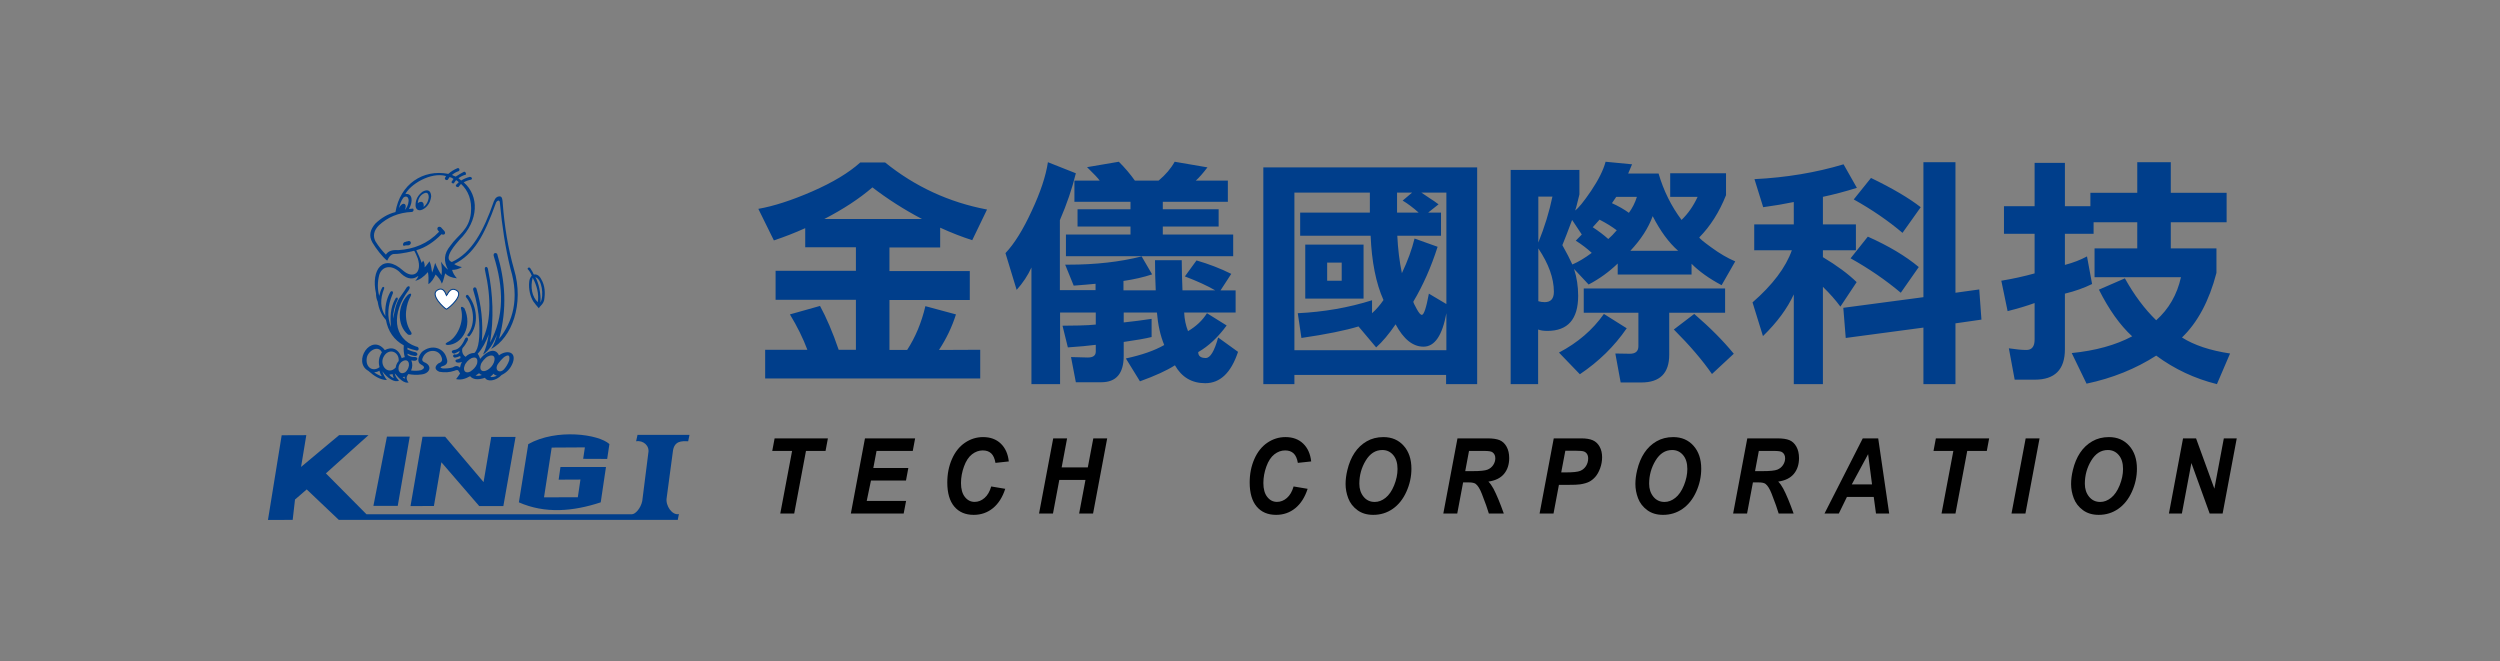
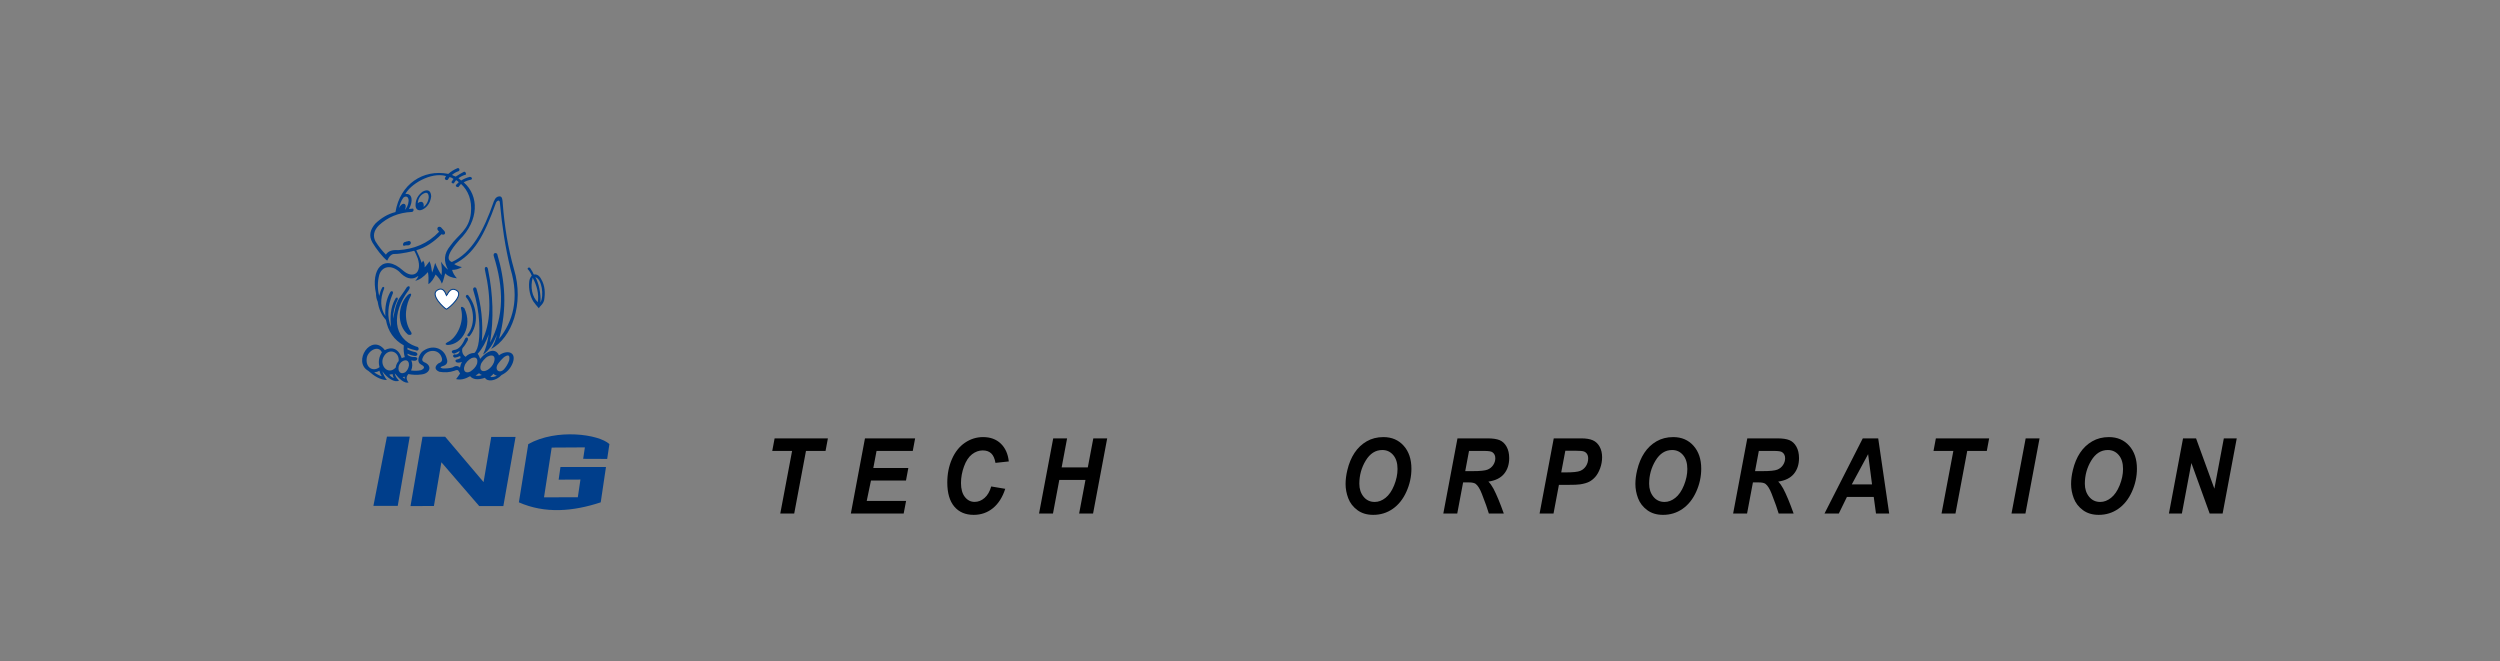
<svg xmlns="http://www.w3.org/2000/svg" version="1.1" id="圖層_1" x="0px" y="0px" width="1190.551px" height="314.841px" viewBox="0 263.524 1190.551 314.841" enable-background="new 0 263.524 1190.551 314.841" xml:space="preserve">
  <rect x="0" y="263.524" width="1190.551" height="314.841" fill="#808080" stroke="none" />
  <g>
    <polygon fill="#003E8B" points="184.268,471.447 195.128,471.447 189.411,504.435 177.826,504.435  " />
    <polygon fill="#003E8B" points="195.491,504.535 201.211,471.496 211.976,471.496 230.284,493.099 233.939,471.596 245.52,471.596    239.706,504.535 228.219,504.535 210.198,483.658 206.642,504.483  " />
    <path fill="#003E8B" d="M290.211,475.014l-1.057,7.059l-11.438-0.049l0.815-5.448l-15.811,0.097l-3.652,23.697l16.1-0.052   l1.251-8.42l-10.384,0.05l0.867-6.029h21.674l-2.5,16.829c-13.121,4.336-26.481,5.504-38.977,0l4.472-27.733   C265.026,467.476,285.211,470.297,290.211,475.014" />
-     <path fill="#003E8B" d="M161.344,511.093l-15.282-14.503l-5.575,4.819l-1.104,9.684l-11.775,0.046l6.535-40.339l11.726-0.048   l-2.5,15.136l18.119-15.136h13.983l-20.278,18.196l19.32,19.464h126.442c1.632,0,4.226-2.921,4.9-6.321l2.881-22.823   c0.723-3.501-2.448-6.179-5.812-5.591l0.671-3.066h24.75l-0.623,3.066c-3.075-0.15-6.731-0.296-7.306,4.961l-2.932,21.947   c-0.671,3.79,2.691,8.512,5.816,7.733l-0.531,2.774H161.344z" />
    <path fill="#003E8B" d="M257.356,407.596c0.406-3.904-0.932-9.854-2.452-12.072C257.995,396.168,259.221,404.335,257.356,407.596    M256.102,407.427c-2.714-2.455-3.646-7.146-2.42-11.67C255.692,399.582,256.712,403.546,256.102,407.427 M257.705,396.428   c-0.993-1.922-2.218-2.33-3.529-2.215c-0.379-0.933-0.932-1.896-1.664-2.977c-0.494-0.696-1.485-0.083-1.194,0.47   c0.527,0.493,1.253,1.484,1.926,3.091c-0.732,0.817-1.137,1.836-1.226,2.944c-0.377,3.415,0.525,7.056,1.957,9.333   c0.813,1.109,1.661,2.214,2.622,3.236c0.146-0.323,0.671-0.962,1.225-1.516c0.612-0.612,1.137-1.574,1.313-2.309   C259.687,402.997,259.6,399.611,257.705,396.428" />
    <path fill="#003E8B" d="M221.159,410.319c-0.992-0.963-2.011-0.994-1.546,0.525c1.574,6.214-2.157,13.821-6.588,15.686   c-1.136,0.675-1.108,1.141,0.203,1.311C220.081,427.524,225.156,418.949,221.159,410.319" />
    <path fill="#FFFFFF" d="M217.526,401.867c-3.392-2.198-4.771,2.67-4.872,2.631c-0.108-0.034-0.991-4.919-4.449-2.756   c-3.463,2.163,3.131,8.452,4.402,9.036C213.941,410.18,220.916,404.068,217.526,401.867" />
    <path fill="none" stroke="#003E8B" stroke-width="0.5" stroke-miterlimit="22.926" d="M217.526,401.867   c-3.392-2.198-4.771,2.67-4.872,2.631c-0.108-0.034-0.991-4.919-4.449-2.756c-3.463,2.163,3.131,8.452,4.402,9.036   C213.941,410.18,220.916,404.068,217.526,401.867z" />
    <path fill="#003E8B" d="M204.175,357.481c-0.291,2.33-1.224,3.613-2.449,4.605c0.409-2.567-1.225-3.033-2.799-1.805   c0.176-1.694,0.873-3.558,2.74-4.551C203.182,354.912,204.116,355.322,204.175,357.481 M205.342,356.984   c-0.177-3.236-2.187-3.268-4.141-2.155c-1.982,1.54-3.18,3.407-3.294,5.883c-0.263,2.687,1.602,4.025,4.46,1.898   C204.059,361.268,205.05,359.46,205.342,356.984" />
    <path fill="#003E8B" d="M194.017,378.469c-0.527-0.023-0.993,0.379-1.547,0.41c-0.961,0.904-0.583,2.157,0.438,1.543   c0.583-0.114,1.165-0.054,1.777-0.083C196.404,379.696,195.648,377.683,194.017,378.469 M195.736,421.609   c-4.287-6.301-1.867-14.113-0.379-16.623c1.137-2.01-0.148-1.975-1.254-0.874c-4.667,4.758-5.308,14.173,0.172,18.725   C195.357,423.271,196.579,422.925,195.736,421.609 M222.979,404.144c-0.643-0.615-1.372,0.202-1.081,0.842   c3.413,3.911,5.103,12.628,0.701,17.938c-0.174,0.639,0.205,0.9,1.02,0.695C228.341,417.816,227.087,409.331,222.979,404.144    M237.642,424.951c3.994-14.461,2.946-27.816-0.876-40.528c-0.726-0.789-2.128-0.411-1.575,1.219   c4.696,15.081,4.958,28.606-1.806,41.03c1.806-11.282,1.456-22.833-0.932-34.583c-0.178-2.187-2.041-1.75-1.49,0.146   c3.122,13.821,2.859,25.224-1.489,33.71c0.645-8.984-0.289-17.268-2.564-24.938c-0.464-1.165-1.837-0.608-1.571,0.56   c1.659,5.303,2.623,10.522,2.852,15.394c0.353,6.735-0.083,12.714-2.272,14.638c-1.661,0-3.062,0.671-4.198,1.863   c-0.992-0.695-1.428-1.512-1.574-2.415c-0.147-0.906-0.087-1.695,0.407-2.101c0.496-0.411,1.75-2.36,2.158-3.242   c0.584-1.515-0.671-1.975-1.254-0.872c-1.342,3.067-3.002,5.163-5.22,5.369c-1.838,0.288-1.05,1.835,0.204,1.689   c0.672-0.264,1.343-0.643,2.102-1.05c0.377-0.378,0.498-0.027,0,0.786c-0.703,0.701-1.43,0.872-2.07,0.643   c-0.992,0.261-0.932,1.397,0.173,1.575c0.906-0.115,1.693-0.407,2.422-0.759c0.204,0.172,0.261,0.495,0.204,0.963   c-0.525,0.35-1.108,0.582-1.661,0.669c-0.964,0.091-0.935,1.109,0,1.429c0.846,0.178,1.602,0,2.36-0.292   c-0.409,0.816-0.759,1.75-0.93,2.769c-0.967-1.019-2.162-0.987-3.443-0.146c-1.429,0.41-3.063,0.587-4.783,0.501   c-1.251-0.261-1.34-0.64-0.146-1.054c2.072-0.549,2.74-1.777,2.102-3.551c-1.254-5.373-7.292-7.092-11.842-3.269   c-1.837,2.097-2.534,4.954-0.407,6.032c1.982,0.992,1.748,1.841,0,2.661c-1.544,0.374-3.091,0.343-4.755,0.17   c0.699-1.571,0.762-3.209,0.118-4.84c0.644,0.174,1.311,0.232,1.896,0.174c1.488-0.493,1.108-1.689-0.146-1.776   c-1.313,0.173-2.421-0.268-3.527-0.937c0.027-0.229,0.027-0.435,0.027-0.639c0.993,0.611,2.509,1.021,3.646,1.104   c1.399-0.116,1.253-1.567-0.056-1.863c-1.284-0.231-2.511-0.67-3.705-1.255l0.03-0.845c1.427,0.64,2.973,1.074,4.489,1.397   c1.226-0.056,1.107-1.898-0.379-1.923c-11.079-3.818-11.896-15.837-3.498-26.917c1.078-1.63,0.059-2.447-1.022-1.22   c-1.109,1.86-2.363,3.438-3.38,4.982c-1.869,2.831-2.306,6.534-3.09,9.885c-0.031-2.885,0.727-6.178,2.154-8.921   c0.408-1.138-0.377-1.599-1.018-0.643c-2.509,4.345-2.54,8.925-2.102,13.591c-2.043-5.077-1.515-10.326,0.671-15.574   c0.904-1.572-0.64-2.155-1.194-0.785c-1.719,3.178-2.452,6.877-2.158,11.082c-2.421-3.704-2.597-8.05-0.642-12.977   c0.409-0.876-0.523-1.255-0.906-0.524c-0.697,1.282-1.078,2.565-1.396,3.908c-0.875-3.355-0.82-6.676,0-9.941   c1.251-4.145,5.567-5.101,9.504-1.635c2.83,3.088,5.833,4.43,9.156,2.038c-0.319,0.904-0.789,1.666-1.514,2.333   c1.953-0.375,3.934-1.749,6.063-4.138c0.352,1.923,0.321,3.73,0.206,5.743c1.397-0.847,2.475-2.451,3.44-4.578   c1.164,1.167,2.361,2.476,2.974,4.342c0.702-1.046,1.049-3.234,1.604-4.923c1.338,1.426,3.235,2.155,5.568,2.361   c-1.02-1.141-1.835-2.361-2.303-4c1.575,0,3.15-0.347,4.694-1.338c-1.369-0.292-2.625-0.73-3.675-1.43   c9.42-4.693,14.203-13.414,19.771-28.842c0.261-1.192,2.014-2.447,2.014-0.024c0.991,10.668,2.564,21.137,5.042,31.197   C247.411,405.792,244.259,416.728,237.642,424.951 M213.349,391.971c-1.279-1.048-2.387-2.334-3.321-3.843   c0.348,2.386,0.523,4.545,0.233,6.409c-1.166-1.69-2.157-3.676-3.034-5.828c-0.407,1.572-0.873,3.263-1.457,4.607   c-0.234-1.756-0.467-3.679-1.225-5.365c-0.816,0.987-1.458,2.152-2.335,2.91c0.12-1.165-0.056-2.27-0.698-3.205l-0.699,1.053   c-0.697-2.103-1.633-4.145-2.566-6.011c4.434-1.28,8.399-3.964,12.015-7.637c1.34,0.641,2.156-0.351,1.399-1.459l-1.691-1.864   c-1.167-0.647-1.982,0.233-1.575,1.223l0.701,0.933c-5.425,5.712-12.014,8.282-19.479,8.748c-2.858-0.236-4.838,0.47-5.833,2.159   c-1.865-1.926-3.558-4.025-5.016-6.415c-1.283-2.51-0.756-5.132,1.634-7.524c4.082-3.793,9.214-6.124,15.807-6.416   c0.987-0.173,0.932-1.808,0.172-1.574l-1.633,0.177c2.158-3.793,1.574-7.643-1.69-7.117c2.213-4.49,12.01-10.672,19.359-8.575   l-0.521,0.932c-0.294,0.758,0.93,1.345,1.398,0.758l0.815-1.221c0.76,0.175,1.4,0.526,1.869,0.936l-0.876,1.225   c-0.233,0.583,0.174,0.932,0.989,0.873l1.111-1.576c0.464,0.292,0.93,0.641,1.28,0.994l-1.341,1.342   c-0.233,0.581,0.12,0.929,1.109,1.048c0.41-0.528,0.817-1.048,1.283-1.576c3.444,3.151,5.308,7.758,4.725,13.818   c-0.876,8.228-6.185,10.441-9.743,15.577C211.253,384.449,211.253,387.951,213.349,391.971 M194.603,359.172   c-0.176,2.094-0.934,3.38-1.81,4.342c1.431-3.296-1.222-4.113-2.797-0.908c0.409-1.721,0.991-3.435,2.069-4.923   C193.058,356.747,194.603,356.866,194.603,359.172 M194.748,437.605c-0.264,1.546-0.932,2.478-1.75,3.182   c-1.516,0.841-2.564,0.524-3.147-0.904c-0.262-1.43,0.028-2.745,1.136-3.823C192.998,434.341,194.952,434.983,194.748,437.605    M189.851,435.475c-0.611,0.525-1.401,2.188-1.373,3.037c-3.585,3.907-7.754-0.849-5.946-4.782   C184.893,428.832,190.287,430.929,189.851,435.475 M185.418,441.924l1.546-0.233c0.055,0.553,0.206,1.134,0.554,1.862   C187.049,443.521,185.446,442.302,185.418,441.924 M191.747,443.085l0.988-0.144v0.96L191.747,443.085z M221.253,437.695   c0.38-1.312,1.896-2.945,3.237-3.589c2.013-0.848,3.323-0.031,2.684,2.685c-0.614,1.606-1.777,2.708-3.209,3.672   C221.778,441.599,220.293,440.11,221.253,437.695 M226.446,442.385l1.718-1.133c0.322,0.438,0.789,0.64,1.311,0.844   C228.458,442.508,227.465,442.591,226.446,442.385 M228.979,437.167c0.148-1.02,2.161-3.321,3.239-3.846   c2.128-1.11,4.171-0.526,2.973,2.857c-0.729,1.746-1.777,2.682-2.855,3.411C229.711,441.169,228.108,439.851,228.979,437.167    M233.53,442.973l1.546-1.484c0.348,0.521,0.847,0.841,1.488,0.841C236.213,442.883,234.054,443.324,233.53,442.973 M236.62,437.9   c0.235-1.193,3.093-4.287,3.937-4.642c1.837-1.013,2.275-0.319,1.926,1.897c-0.671,1.896-1.575,3.207-2.509,4.288   C238.136,441.374,235.895,440.083,236.62,437.9 M181.861,431.307c-1.34,2.1-1.838,4.437-1.11,7.056   c-2.975,2.363-6.676,0.354-6.121-4.106C174.921,430.755,180.111,427.545,181.861,431.307 M178.188,440.787   c0.844-0.031,1.719-0.207,2.477-0.731c0.261,0.909,0.555,1.753,1.137,2.598C181.395,442.799,178.45,441.192,178.188,440.787    M244.786,391.765c-2.916-10.261-4.548-20.614-5.365-31.259c-0.087-1.334-0.146-3.348-1.257-3.439   c-1.254-0.114-2.241,0.495-3.001,2.393c-4.899,14.169-10.586,24.583-20.003,28.839c-4.491-1.66,2.228-8.86,3.616-10.529   c9.416-9.242,9.416-21.05,2.067-27.407c0.994-0.616,2.22-1.05,3.619-1.317c0.61-0.553,0.175-1.28-0.729-1.307   c-1.575,0.435-2.947,0.99-4.113,1.745c-0.466-0.403-0.904-0.782-1.311-1.079c0.875-0.667,2.07-1.31,3.527-1.717   c0.322-0.438-0.204-1.607-0.933-1.342c-1.399,0.731-2.681,1.488-3.875,2.274c-0.76-0.205-1.198-0.524-1.782-0.786   c0.904-0.789,1.985-1.398,3.236-1.839c0.672-0.467,0.234-1.604-0.581-1.399c-1.751,0.727-3.178,1.635-4.402,2.74   c-11.987-2.36-22.98,4.872-25.166,18.168c-3.762,0.963-6.851,2.89-9.565,5.48c-2.45,2.83-3.293,5.771-1.428,9.013   c1.661,2.827,4.752,6.909,7.029,8.658c1.017-2.188,2.156-3.265,3.526-3.179c3.091,0.029,8.864-1.366,9.246-1.516   c0.378-0.146,1.837,3.735,1.837,3.735c2.154,6.965-2.276,9.827-7.03,5.689c-9.416-8.495-15.452-0.47-12.888,10.873   c0,1.369,0.205,2.681,0.816,3.964c0.496,3.472,1.838,6.386,3.907,8.66c0.994,5.452,3.851,9.538,8.514,12.132   c-0.174,1.923-0.026,3.818,0.467,5.599c-0.614,0.086-1.078,0.264-1.457,0.524c-1.604-4.959-5.016-5.546-8.048-3.881   c-6.534-8.425-15.513,5.63-7.901,9.854c2.801,2.512,5.743,4.355,8.891,4.407c-1.021-1.284-1.66-2.709-2.185-4.169   c2.538,3.411,5.744,5.424,7.961,4.492c-0.758-0.964-1.603-1.461-2.041-3.557c2.331,2.941,4.546,4.835,6.561,4.43   c-1.168-1.545-1.168-2.855-0.061-4.055c1.866,0.383,3.91,0.524,6.328,0.178c4.025-0.498,5.279-4.231,1.107-5.867   c-0.904-0.494-1.076-1.16-0.61-2.063c1.601-4.115,7.376-4.435,8.862-0.526c0.73,1.571,0.322,2.648-1.284,3.123   c-1.951,1.422-2.097,3.087,0.351,4.077c2.421,0.412,4.842,0.322,7.173-0.497c2.13-0.903,1.837,0.174,2.686,1.291   c-0.556,0.841-1.17,1.744-1.897,2.681c1.952,0.518,4.199,0.052,6.676-1.374c1.281,1.516,3.529,1.954,7.085,0.757   c1.052,2.016,5.163,1.633,7.929-1.341c2.248-1.104,4.172-2.83,5.312-5.831c1.924-5.482-3.091-6.155-6.591-3.498   c-1.662-3.793-5.687-2.245-8.952,1.658c-0.349-1.077-0.729-1.863-1.195-2.42c2.214-2.393,3.906-5.565,5.278-9.273   c-0.555,3.677-1.4,6.973-2.738,9.656c2.971-1.898,5.04-5.451,6.674-9.656c-0.525,2.573-1.428,4.903-2.801,7   C243.704,424.455,249.742,408.331,244.786,391.765" />
  </g>
-   <path fill="#003E8B" d="M997.008,369.38v5.494h-13.659v14.804c3.944-1.034,7.444-2.391,10.526-4.042l2.417,13.141  c-3.751,1.855-8.074,3.403-12.943,4.591v26.485c0,9.657-4.753,14.478-14.317,14.478h-9.599l-2.772-14.929  c3.468,0.526,6.235,0.785,8.33,0.785c2.603,0,3.928-1.628,3.928-4.925v-17.416c-3.786,1.37-8.061,2.641-12.855,3.843l-2.996-14.484  c5.465-0.897,10.775-2.065,15.852-3.478v-18.854h-14.587v-13.138h14.587v-20.64h14.431v20.64h12.139v-6.395h22.317v-14.57h15.969  v14.57h26.587v14.039h-26.587v12.445h21.743v11.662c-3.468,13.333-8.967,23.587-16.413,30.759c5.773,3.656,13.39,6.199,22.896,7.623  l-6.255,14.588c-10.561-2.615-20.201-7.137-28.917-13.578c-9.792,6.282-20.834,10.747-33.171,13.354l-7.059-14.575  c11.316-1.126,20.93-3.798,28.78-7.962c-5.789-5.323-11.059-12.721-15.832-22.235l12.371-5.381  c4.405,7.925,9.369,14.59,14.91,19.966c6.024-5.376,9.947-12.213,11.795-20.51h-41.154v-13.709h20.337V369.38H997.008z   M854.233,359.734c-4.312,0.906-9.179,1.72-14.564,2.462l-4.155-13.358c15.086-0.752,29.248-3.108,42.423-7.066l6.35,11.216  c-5.774,1.795-11.161,3.213-16.183,4.272v13.123h15.718v12.338h-15.718v3.273c6.716,4.025,12.065,7.986,16.067,11.887l-7.735,11.66  c-2.31-3.136-5.104-6.275-8.332-9.424v46.339h-13.87v-42.73c-3.079,6.706-7.964,13.348-14.68,19.858l-4.966-16.049  c9.544-8.319,15.799-16.578,18.725-24.814h-17.916v-12.338h18.837V359.734z M878.976,424.467l-1.159-14.359l38.155-5.06v-64.276  h15.256v62.165l11.333-1.573l1.041,14.365l-12.374,1.781v28.948h-15.256v-26.925L878.976,424.467z M906.007,374.414  c-6.775-5.744-14.525-11.058-23.22-15.92l8.215-10.226c10.077,4.864,17.984,9.51,23.684,13.928L906.007,374.414z M905.193,402.936  c-7.227-6.07-15.211-11.533-23.909-16.396l8.215-10.324c9.925,4.423,18.023,9.257,24.257,14.478L905.193,402.936z M787.05,366.457  c-2.075,5.682-5.637,11.182-10.64,16.5h22.761C794.729,379.071,790.686,373.566,787.05,366.457 M744.03,380.264  c2.021,3.597,3.601,6.66,4.752,9.208c2.851-1.208,5.948-3.048,9.234-5.52c-2.134-2.013-4.692-3.958-7.598-5.816l2.864-2.932  l-4.614-6.952C746.664,373.623,745.128,377.638,744.03,380.264 M732.583,381.825v25.144c0.926,0.282,1.945,0.44,3.021,0.44  c2.927,0,4.386-1.634,4.386-4.934C739.989,396.031,737.508,389.16,732.583,381.825 M739.299,357.137h-6.716v21.891  C735.603,371.543,737.836,364.251,739.299,357.137 M767.64,360.281c2.999,1.341,5.693,2.869,8.079,4.594  c1.691-2.318,2.961-4.864,3.81-7.614h-9.831L767.64,360.281z M758.496,371.736c2.832,1.859,5.313,3.732,7.392,5.606  c1.232-1.055,2.593-2.425,4.043-4.15c-2.389-1.796-5.12-3.487-8.196-5.06L758.496,371.736z M750.056,363.779  c1.532-0.989,4.076-4.096,7.635-9.329c3.56-5.305,5.867-9.942,6.926-13.9l12.602,1.222l-1.847,4.379h14.47  c2.385,8.164,6.021,15.514,10.946,22.102c3.116-2.989,5.652-6.66,7.654-10.992H795.38v-11.219h26.589v10.43  c-3.234,8.087-7.465,14.77-12.718,20.089c0,0.44,1.927,2.05,5.773,4.824c3.848,2.836,7.638,5.04,11.331,6.616l-6.483,11.336  c-5.929-3.139-10.699-6.559-14.314-10.206v5.146h-35.17v-5.265c-4.078,3.953-8.694,7.296-13.852,10l-6.944-7.422  c1.307,4.042,1.964,8.299,1.964,12.792c0,11.139-4.892,16.72-14.683,16.72c-1.787,0-3.233-0.216-4.387-0.665v26.02h-13.08V344.46  h32.746v11.67C750.976,361.072,750.285,363.62,750.056,363.779 M815.275,441.638c-4.561-6.594-10.604-13.65-18.164-21.201  l9.717-7.413c7.639,6.588,13.907,12.913,18.834,18.96L815.275,441.638z M794.918,432.453c0,8.814-4.441,13.213-13.295,13.213h-9.831  l-2.537-13.797l6.945,0.115c2.673,0,4.039-1.193,4.039-3.579v-15.936H754.21v-11.57h67.316v11.57h-26.608V432.453z M774.678,419.857  c-5.864,8.548-13.295,15.839-22.318,21.891l-9.946-10.321c8.965-4.709,16.082-10.842,21.396-18.402L774.678,419.857z   M638.946,388.567h-6.923v8.638h6.923V388.567z M621.591,380.024h27.763v25.694h-27.763V380.024z M688.795,408.316v-53.081h-11.929  c1.33,0.895,2.692,1.83,4.176,2.816c1.311,0.814,2.655,1.745,4.021,2.785l-4.962,3.938h6.134v11.006h-20.815  c0.309,6.429,1.04,12.365,2.192,17.827c2.79-5.897,4.792-11.398,6.024-16.486l10.984,3.929c-3.078,9.643-6.945,18.359-11.563,26.129  c0,0.385,0.521,1.539,1.616,3.489c1.019,1.873,1.828,2.799,2.425,2.799c0.998,0,2.113-3.36,3.364-10.1L688.795,408.316z   M677.907,428.619c-5.082,0-9.503-3.559-13.294-10.655c-3.157,4.64-6.235,8.29-9.256,11.001l-8.41-9.983  c-6.347,1.931-15.407,3.774-27.184,5.485l-1.731-11.787c12.411-0.593,24.186-2.645,35.364-6.17v6.17  c2.002-1.781,3.826-3.881,5.446-6.274c-3.563-7.931-5.601-18.14-6.121-30.625h-33.553v-11.006h33.187v-9.539h-35.934v75.058h72.373  v-17.613C686.853,423.306,683.218,428.619,677.907,428.619 M667.979,359.058l4.501-3.823h-7.177v9.539h10.293  C672.905,362.369,670.362,360.471,667.979,359.058 M601.621,343.228h101.835v103.229h-14.797v-4.369h-72.237v4.369h-14.801V343.228z   M581.245,401.805h7.181v10.549h-24.502c0.132,3.219,0.777,6.17,1.834,8.868c3.946-2.324,6.938-5.178,9.017-8.543l9.379,5.845  c-4.088,5.601-8.611,9.84-13.545,12.677c0,1.873,1.211,2.813,3.599,2.813c2.146,0,4.118-3.254,5.896-9.77l9.475,6.842  c-3.317,9.955-8.502,14.924-15.603,14.924c-6.409,0-11.215-2.84-14.447-8.527c-3.85,2.471-9.419,5.015-16.661,7.632l-6.703-10.886  c7.625-1.653,13.722-3.785,18.262-6.4c-1.855-4.484-2.999-9.63-3.473-15.476h-15.822v4.72c2.308-0.241,4.538-0.494,6.697-0.786  c2.537-0.393,4.748-0.676,6.588-0.917v8.649c-3.013,0.742-7.438,1.522-13.285,2.348v6.619c0,8.377-3.546,12.568-10.64,12.568H512.34  l-2.299-11.992l7.967,0.216c2.55,0,3.82-0.934,3.82-2.812v-3.23c-3.308,0.438-7.744,0.834-13.295,1.227l-2.549-10.329  c2.869,0,5.551-0.04,8.101-0.111c3.308-0.081,5.889-0.23,7.744-0.44v-5.73h-17v34.103h-13.639v-55.534  c-1.69,3.742-4.042,7.298-7.041,10.646l-5.33-17.497c4.24-4.484,8.406-11.187,12.496-20.09c4.166-8.886,6.743-16.647,7.725-23.212  l13.301,5.27c-1.769,7.258-4.3,14.703-7.607,22.326v33.322h16.99v-3.019c-1.308,0.143-2.942,0.293-4.86,0.437  c-2.085,0.158-3.934,0.302-5.548,0.451l-4.062-9.996h1.636c12.783,0,24.394-1.298,34.783-3.928l4.983,8.552  c-4.008,1.347-8.561,2.391-13.638,3.133v4.484h15.37c-0.238-4.868-0.352-9.65-0.352-14.369h12.725c0,1.878,0.036,4.234,0.114,7.077  c0.078,3.052,0.154,5.489,0.242,7.292h15.602c-3.701-2.166-8.524-4.375-14.458-6.636l5.541-7.618  c5.944,1.729,11.446,3.852,16.547,6.401L581.245,401.805z M553.748,359.625v3.567h26.596v8.204h-26.596v3.809h33.519v10.316h-79.644  v-10.316h30.743v-3.809h-25.218v-8.204h25.218v-3.567h-26.705V349.52h12.035c-0.79-1.125-2.792-3.253-6.025-6.392l15.135-2.578  c2.866,2.831,5.403,5.831,7.639,8.97h11.322c3.316-2.774,5.857-5.759,7.638-8.97l15.612,2.678c-2.233,2.923-4.092,5.017-5.544,6.292  h15.258v10.105H553.748z M415.463,352.763c-6.154,5.308-13.792,10.339-22.893,15.043h46.481  C430.654,363.39,422.783,358.379,415.463,352.763 M466.803,430.096v13.667H364.382v-13.667h20.105  c-2.078-5.549-4.856-11.149-8.31-16.846l14.335-4.035c3.054,5.61,6.048,12.56,8.883,20.881h8.209v-23.813H369.35v-13.793h38.255  v-11.216h-24.146v-9.099c-4.778,2.171-9.744,4.111-14.92,5.84l-7.407-15.028c7.329-1.286,15.891-4.05,25.686-8.313  c9.782-4.273,17.393-8.858,22.885-13.794h11.783c14.255,11.513,30.445,19.006,48.56,22.427l-7.049,14.599  c-4.928-1.571-10.015-3.559-15.269-5.96v9.438h-24.154v11.227h38.257v13.794h-38.257v23.781h8.416  c3.956-6.061,6.842-13.012,8.698-20.861l14.555,3.925c-1.858,5.898-4.543,11.545-8.09,16.936L466.803,430.096z" />
  <g>
    <path d="M378.222,508.076h-6.636l5.625-29.81h-9.448l1.121-5.981h25.378l-1.121,5.981h-9.316L378.222,508.076z" />
    <path d="M405.191,508.076l6.724-35.791h23.884l-1.121,5.981H417.43l-1.538,8.13h16.677l-1.121,5.981h-16.677l-2.021,9.717h18.743   l-1.143,5.981H405.191z" />
    <path d="M472.041,495.185l6.68,1.123c-1.304,4.021-3.259,7.092-5.867,9.217c-2.607,2.123-5.662,3.186-9.163,3.186   c-3.94,0-7.021-1.318-9.239-3.955c-2.22-2.637-3.329-6.461-3.329-11.475c0-4.068,0.743-7.792,2.23-11.17   c1.486-3.377,3.548-5.96,6.185-7.751c2.637-1.79,5.508-2.686,8.613-2.686c3.486,0,6.306,1.038,8.459,3.112   c2.153,2.076,3.42,4.904,3.801,8.484l-6.35,0.684c-0.352-2.083-1.029-3.593-2.032-4.529c-1.004-0.936-2.34-1.403-4.01-1.403   c-1.831,0-3.542,0.619-5.13,1.855c-1.59,1.237-2.86,3.17-3.813,5.798c-0.952,2.629-1.428,5.254-1.428,7.874   c0,2.865,0.619,5.078,1.857,6.641c1.237,1.563,2.779,2.344,4.625,2.344c1.714,0,3.285-0.618,4.713-1.855   C470.272,499.442,471.338,497.611,472.041,495.185z" />
    <path d="M516.918,492.085h-12.458l-3.01,15.991h-6.636l6.746-35.791h6.614l-2.593,13.818h12.458l2.615-13.818h6.614l-6.724,35.791   h-6.636L516.918,492.085z" />
-     <path d="M616.042,495.185l6.68,1.123c-1.305,4.021-3.26,7.092-5.867,9.217c-2.607,2.123-5.662,3.186-9.162,3.186   c-3.941,0-7.021-1.318-9.24-3.955s-3.329-6.461-3.329-11.475c0-4.068,0.743-7.792,2.231-11.17c1.486-3.377,3.547-5.96,6.184-7.751   c2.637-1.79,5.508-2.686,8.613-2.686c3.486,0,6.307,1.038,8.461,3.112c2.152,2.076,3.42,4.904,3.801,8.484l-6.35,0.684   c-0.352-2.083-1.029-3.593-2.033-4.529c-1.004-0.936-2.34-1.403-4.01-1.403c-1.832,0-3.541,0.619-5.131,1.855   c-1.59,1.237-2.859,3.17-3.813,5.798c-0.951,2.629-1.428,5.254-1.428,7.874c0,2.865,0.619,5.078,1.857,6.641   c1.236,1.563,2.779,2.344,4.625,2.344c1.713,0,3.285-0.618,4.713-1.855C614.272,499.442,615.339,497.611,616.042,495.185z" />
    <path d="M640.792,494.038c0-2.115,0.285-4.346,0.856-6.689c0.747-3.141,1.886-5.867,3.417-8.179c1.53-2.311,3.461-4.139,5.789-5.48   c2.33-1.344,4.98-2.015,7.955-2.015c3.983,0,7.203,1.376,9.656,4.126c2.454,2.751,3.681,6.396,3.681,10.938   c0,3.776-0.799,7.431-2.396,10.962c-1.597,3.532-3.765,6.25-6.504,8.154s-5.837,2.856-9.294,2.856   c-3.003,0-5.522-0.757-7.559-2.271s-3.479-3.39-4.329-5.628C641.216,498.575,640.792,496.317,640.792,494.038z M647.339,493.891   c0,2.458,0.674,4.517,2.021,6.177s3.121,2.49,5.318,2.49c1.786,0,3.504-0.655,5.152-1.965c1.647-1.311,3.01-3.297,4.087-5.957   c1.076-2.662,1.614-5.253,1.614-7.776c0-2.815-0.681-5.025-2.043-6.628c-1.362-1.604-3.098-2.405-5.207-2.405   c-3.238,0-5.871,1.677-7.899,5.029C648.353,486.21,647.339,489.887,647.339,493.891z" />
    <path d="M693.973,508.076h-6.636l6.745-35.791h14.305c2.461,0,4.376,0.281,5.746,0.842c1.369,0.563,2.476,1.592,3.317,3.089   c0.843,1.498,1.264,3.313,1.264,5.444c0,3.044-0.82,5.555-2.461,7.531c-1.641,1.979-4.124,3.203-7.448,3.675   c0.849,0.847,1.647,1.962,2.395,3.345c1.479,2.8,3.127,6.755,4.943,11.865h-7.119c-0.57-2.018-1.691-5.167-3.361-9.448   c-0.908-2.311-1.875-3.865-2.9-4.663c-0.63-0.472-1.729-0.708-3.296-0.708h-2.702L693.973,508.076z M697.774,487.885h3.516   c3.561,0,5.922-0.235,7.087-0.708c1.164-0.472,2.076-1.212,2.735-2.222c0.659-1.009,0.988-2.066,0.988-3.174   c0-1.302-0.476-2.278-1.428-2.93c-0.586-0.391-1.854-0.586-3.801-0.586h-7.295L697.774,487.885z" />
    <path d="M739.817,508.076h-6.635l6.745-35.791h13.096c2.329,0,4.171,0.305,5.526,0.916c1.354,0.609,2.428,1.619,3.219,3.027   c0.791,1.407,1.187,3.088,1.187,5.041c0,1.807-0.315,3.564-0.944,5.273c-0.631,1.709-1.403,3.076-2.318,4.102   c-0.916,1.025-1.9,1.803-2.955,2.332c-1.055,0.528-2.477,0.932-4.264,1.208c-1.04,0.163-2.988,0.244-5.844,0.244h-4.241   L739.817,508.076z M743.487,488.496h2.043c3.501,0,5.838-0.244,7.01-0.732s2.095-1.27,2.769-2.344s1.011-2.254,1.011-3.54   c0-0.862-0.172-1.57-0.517-2.124c-0.344-0.553-0.827-0.956-1.45-1.209c-0.622-0.252-2.01-0.378-4.164-0.378h-4.746L743.487,488.496   z" />
    <path d="M778.806,494.038c0-2.115,0.285-4.346,0.856-6.689c0.747-3.141,1.886-5.867,3.417-8.179c1.53-2.311,3.461-4.139,5.789-5.48   c2.33-1.344,4.98-2.015,7.955-2.015c3.983,0,7.203,1.376,9.656,4.126c2.454,2.751,3.681,6.396,3.681,10.938   c0,3.776-0.799,7.431-2.396,10.962c-1.597,3.532-3.765,6.25-6.504,8.154s-5.837,2.856-9.294,2.856   c-3.003,0-5.522-0.757-7.559-2.271s-3.479-3.39-4.329-5.628C779.23,498.575,778.806,496.317,778.806,494.038z M785.353,493.891   c0,2.458,0.674,4.517,2.021,6.177s3.121,2.49,5.318,2.49c1.786,0,3.504-0.655,5.152-1.965c1.647-1.311,3.01-3.297,4.087-5.957   c1.076-2.662,1.614-5.253,1.614-7.776c0-2.815-0.681-5.025-2.043-6.628c-1.362-1.604-3.098-2.405-5.207-2.405   c-3.238,0-5.871,1.677-7.899,5.029C786.368,486.21,785.353,489.887,785.353,493.891z" />
    <path d="M831.989,508.076h-6.636l6.745-35.791h14.305c2.461,0,4.376,0.281,5.746,0.842c1.369,0.563,2.476,1.592,3.317,3.089   c0.843,1.498,1.264,3.313,1.264,5.444c0,3.044-0.82,5.555-2.461,7.531c-1.641,1.979-4.124,3.203-7.448,3.675   c0.849,0.847,1.647,1.962,2.395,3.345c1.479,2.8,3.127,6.755,4.943,11.865h-7.119c-0.57-2.018-1.691-5.167-3.361-9.448   c-0.908-2.311-1.875-3.865-2.9-4.663c-0.63-0.472-1.729-0.708-3.296-0.708h-2.702L831.989,508.076z M835.79,487.885h3.516   c3.561,0,5.922-0.235,7.087-0.708c1.164-0.472,2.076-1.212,2.735-2.222c0.659-1.009,0.988-2.066,0.988-3.174   c0-1.302-0.476-2.278-1.428-2.93c-0.586-0.391-1.854-0.586-3.801-0.586h-7.295L835.79,487.885z" />
    <path d="M892.313,500.166h-12.766l-3.867,7.91h-6.813l18.216-35.791h7.36l5.23,35.791h-6.285L892.313,500.166z M891.501,494.209   l-1.868-14.404l-7.778,14.404H891.501z" />
    <path d="M931.236,508.076H924.6l5.625-29.81h-9.448l1.12-5.981h25.379l-1.121,5.981h-9.316L931.236,508.076z" />
    <path d="M957.921,508.076l6.745-35.791h6.614l-6.725,35.791H957.921z" />
    <path d="M986.296,494.038c0-2.115,0.285-4.346,0.856-6.689c0.747-3.141,1.886-5.867,3.417-8.179c1.53-2.311,3.461-4.139,5.789-5.48   c2.33-1.344,4.98-2.015,7.955-2.015c3.983,0,7.203,1.376,9.656,4.126c2.454,2.751,3.681,6.396,3.681,10.938   c0,3.776-0.799,7.431-2.396,10.962c-1.597,3.532-3.765,6.25-6.504,8.154s-5.837,2.856-9.294,2.856   c-3.003,0-5.522-0.757-7.559-2.271s-3.479-3.39-4.329-5.628C986.719,498.575,986.296,496.317,986.296,494.038z M992.843,493.891   c0,2.458,0.674,4.517,2.021,6.177s3.121,2.49,5.318,2.49c1.786,0,3.504-0.655,5.152-1.965c1.647-1.311,3.01-3.297,4.087-5.957   c1.076-2.662,1.614-5.253,1.614-7.776c0-2.815-0.681-5.025-2.043-6.628c-1.362-1.604-3.098-2.405-5.207-2.405   c-3.238,0-5.871,1.677-7.899,5.029C993.857,486.21,992.843,489.887,992.843,493.891z" />
    <path d="M1058.462,508.076h-6.174l-8.701-24.048l-4.527,24.048h-6.174l6.724-35.791h6.196l8.723,23.95l4.505-23.95h6.152   L1058.462,508.076z" />
  </g>
</svg>